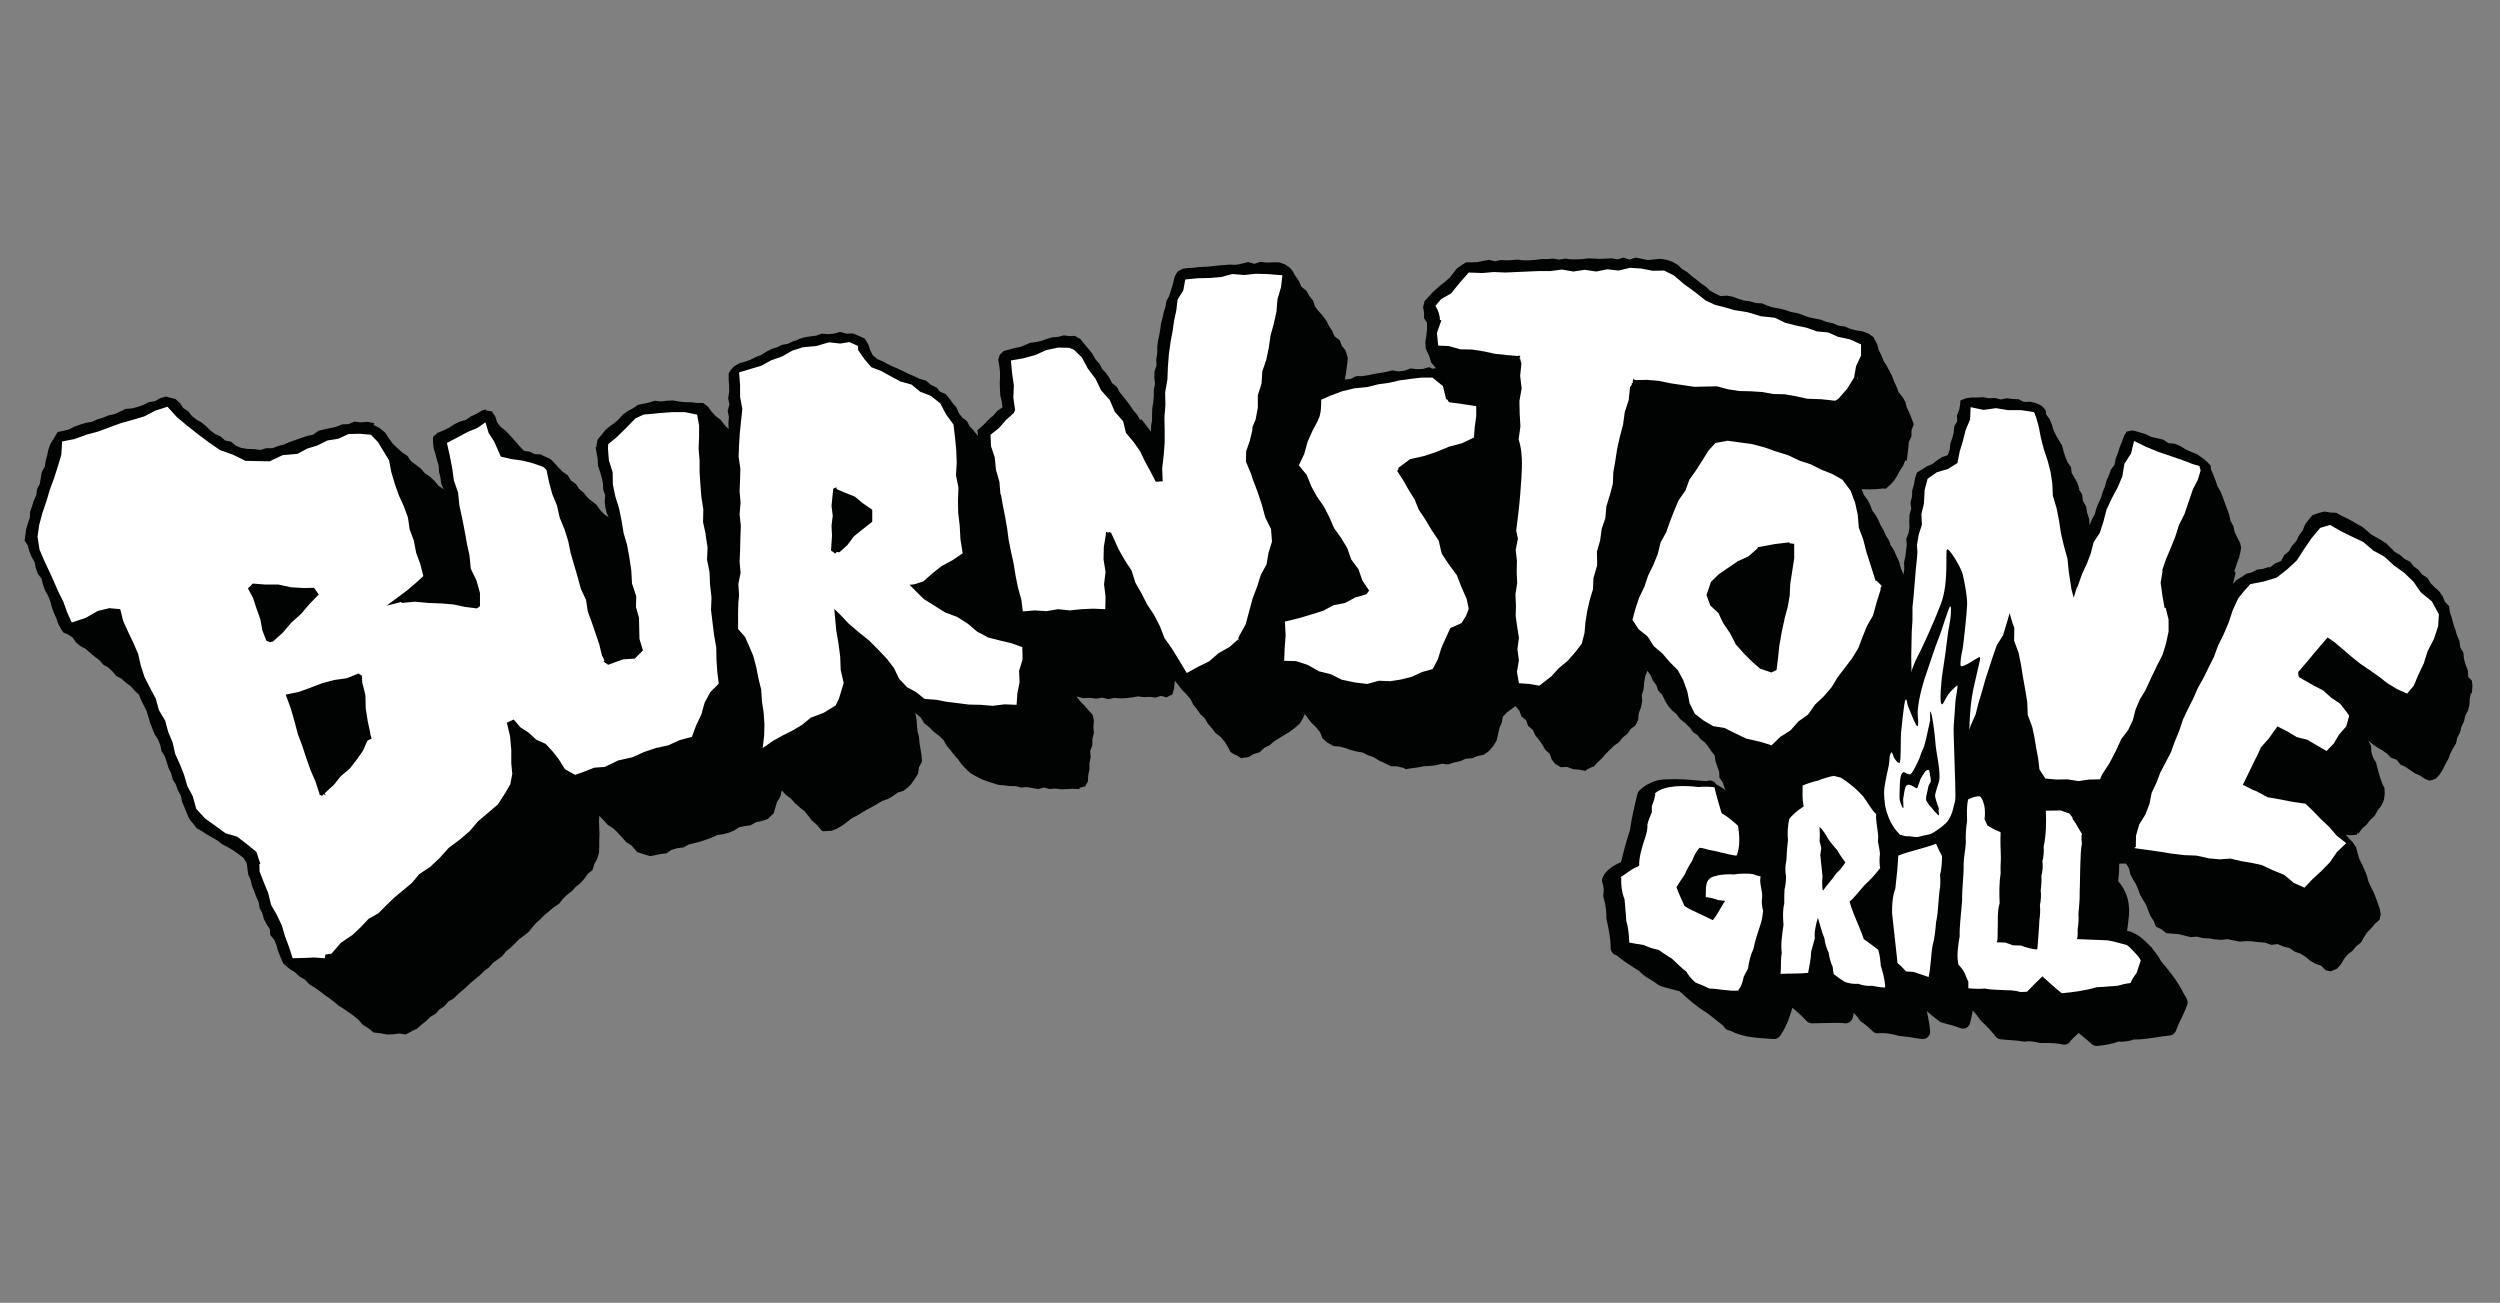
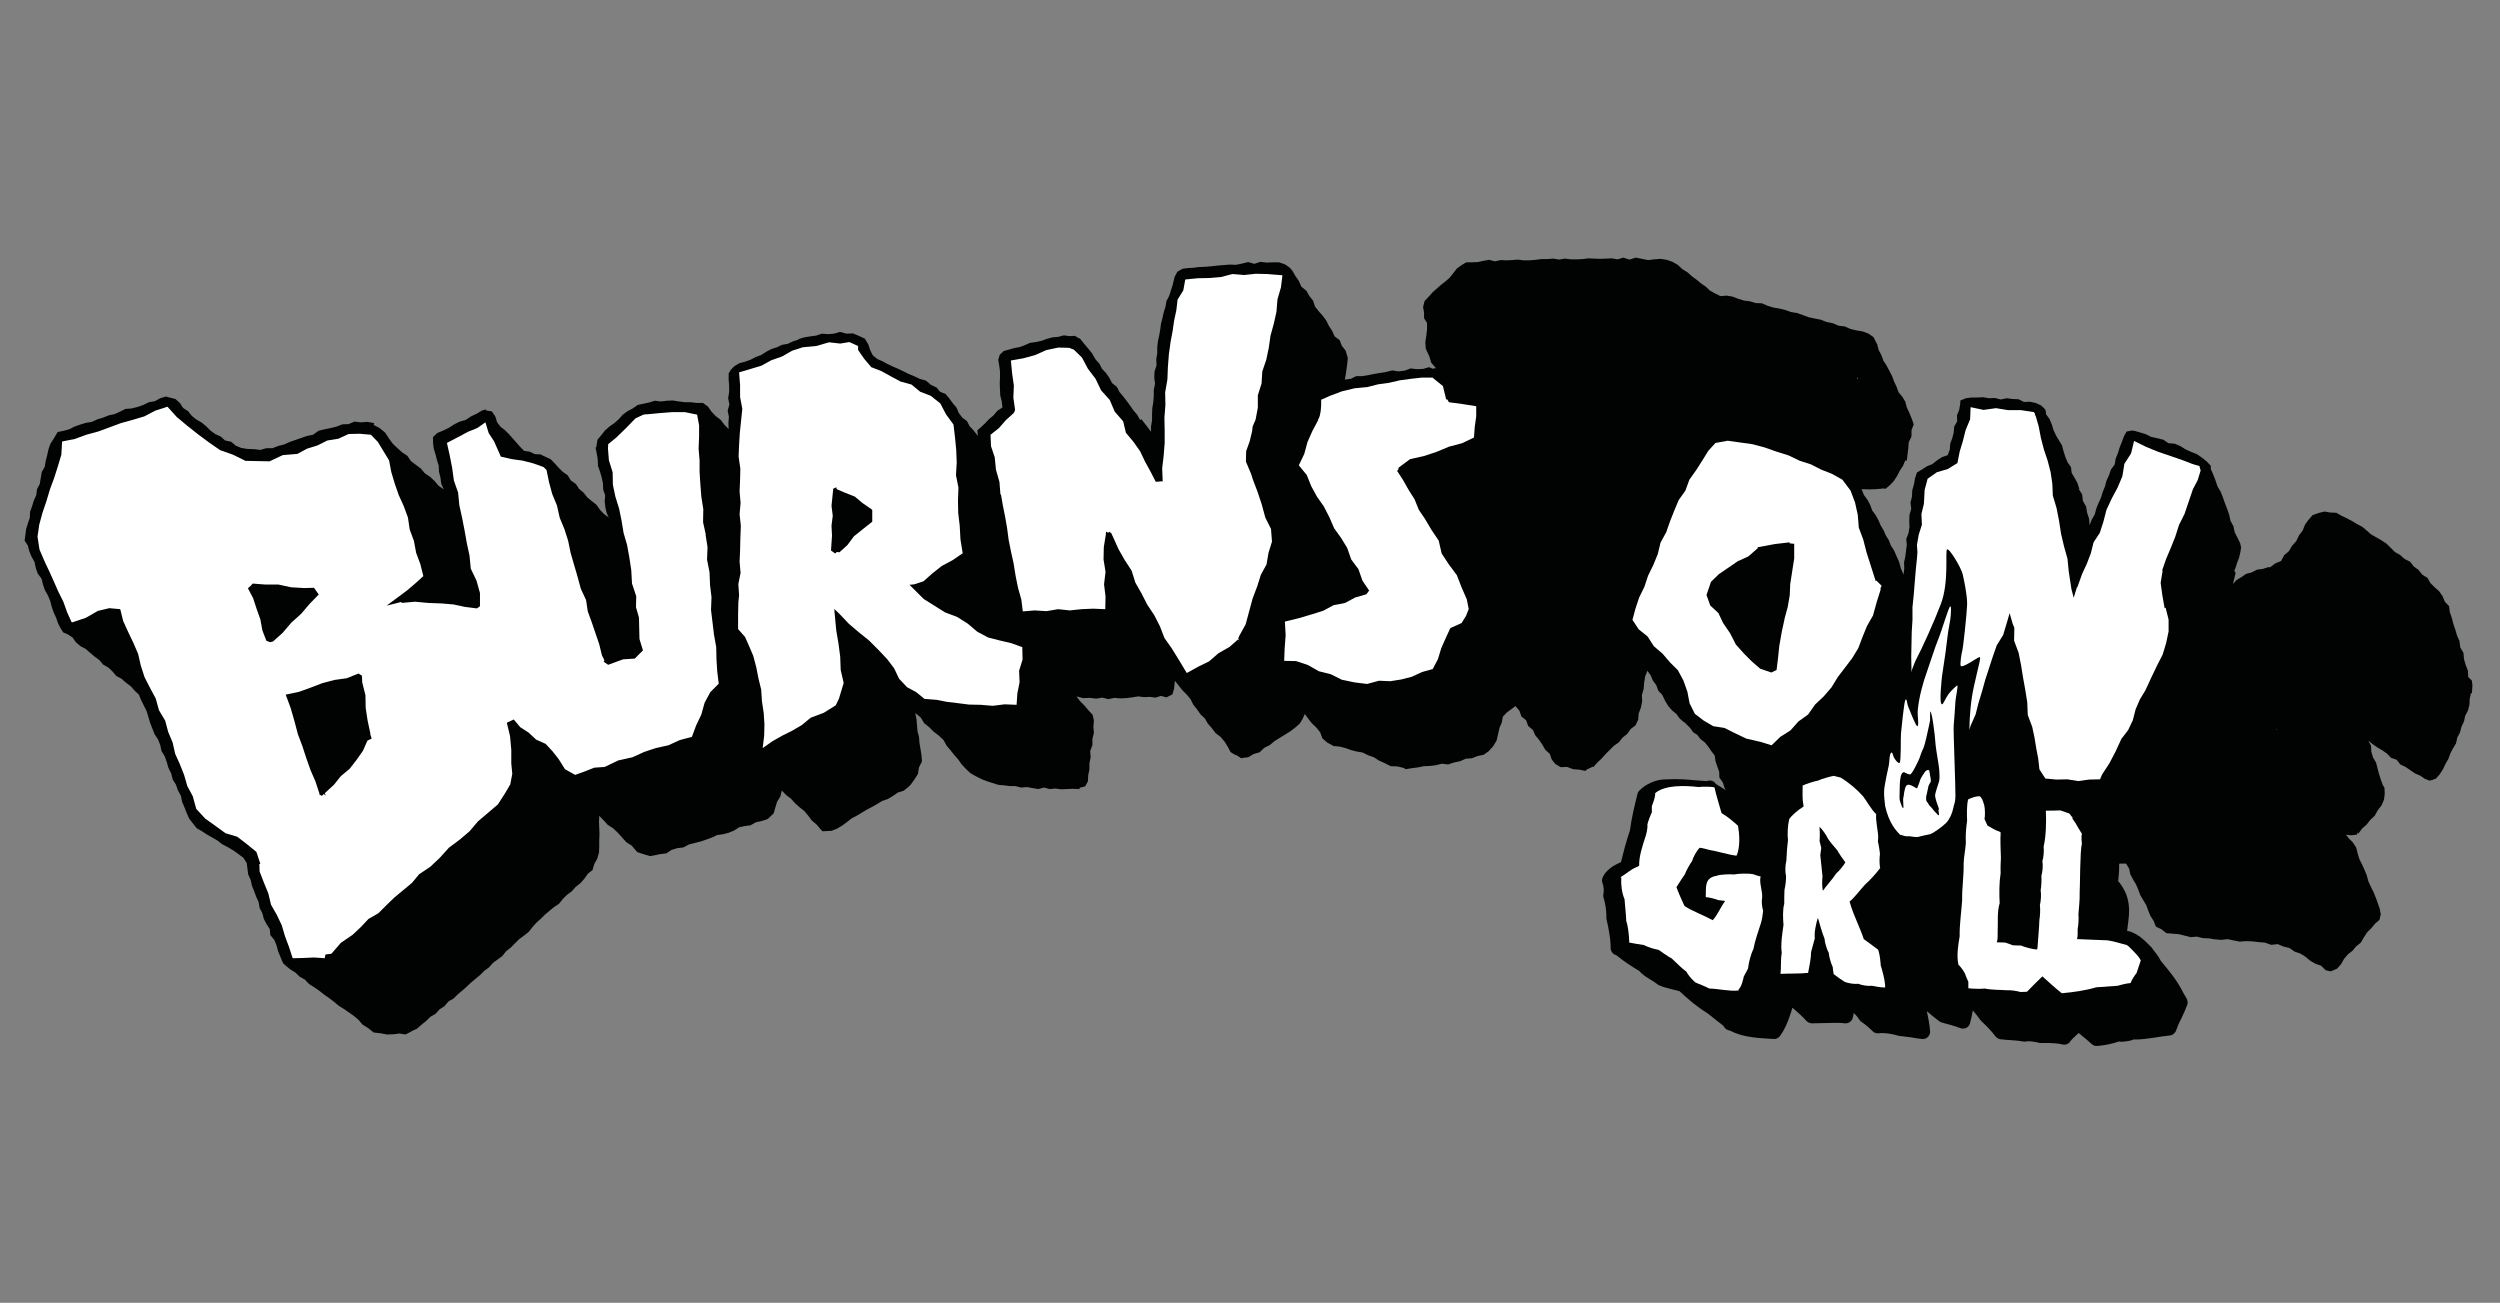
<svg xmlns="http://www.w3.org/2000/svg" version="1.1" x="0px" y="0px" viewBox="0 0 1006.3 524.4" style="enable-background:new 0 0 1006.3 524.4;" xml:space="preserve">
  <rect x="0" y="0" width="1006.3" height="524.4" fill="#808080" stroke="none" />
  <style type="text/css">
	.st0{display:none;}
	.st1{display:inline;fill:#9D9D9C;}
	.st2{fill:#010202;}
	.st3{fill:#FFFFFF;}
</style>
  <g id="Layer_2" class="st0">
    <rect x="237.6" y="-137.8" class="st1" width="536.8" height="753.3" />
  </g>
  <g id="Layer_1">
    <path class="st2" d="M995.2,276l-0.2-2l-1.5-1.5l-0.1-2.5l-0.9-2.3l-0.7-2.4l-0.2-2.5l-1.3-2.2l-0.3-2.5l-1-2.3l-0.7-2.4l-0.8-2.3   l-0.6-2.4l-0.8-2.3l-0.3-2.4l-1.7-1.8l-0.9-2.2l-1.4-2l-1.8-1.6l-1.7-1.7l-1.2-2.1l-2.1-1.3l-1.5-1.9l-1.9-1.4l-1.5-1.9l-2.2-1.1   l-1.8-1.6l-2.1-1.2l-1.7-1.7l-1.7-1.7l-2-1.3l-2.1-1.2l-2.1-1.2l-1.8-1.6l-1.8-1.5l-2.1-1.1l-2-1.2l-2.1-1.1l-2.1-1l-2.1-1.2   l-2.4-0.1l-2.3-0.4l-2.5,0.6l-2.4,0.9l-1.7,2l-1.3,1.8l-0.9,2.3l-1.5,2l-1.1,2.3l-1.7,1.9l-1.3,2.2l-1.9,1.6l-1.2,2.3l-2.4,1   l-2,1.5l-0.8,0l-2.2,0.7l-2.3,0.3l-2.1,1.1l-2.3,0.6l-1.9,1.3l-2,1.2l-1.4,1.6c0.6-2.4,1-4.1,1-4.1c0.1-0.3,0-0.6-0.1-0.8   c-0.1-0.2-0.3-0.3-0.4-0.3l0.5-1.2l0.7-2.2l0.8-2.1l0.5-2.2l0.3-1.8l-0.4-1.8l-1.1-2.2l-1.1-2.2l-0.5-2.4l-1.2-2.2l-0.5-2.4   l-0.8-2.3l-0.9-2.3l-0.8-2.3l-0.9-2.3l-1.3-2.2l-0.8-2.4l-0.9-2.3l-1-2.3l0-1.3l-1.7-1.8l-1.9-1.5l-2-1.4l-2.3-0.9l-2.2-1l-2.1-1.3   l-2.3-1l-2.5-0.2l-2.1-1.4l-2.4-0.6l-2.4-0.5l-2.2-1.1l-2.3-0.7l-2.4-0.7l-0.9-0.1l-2.2,0.4l-1.1,2l-0.8,2.2l-0.9,2.2l-0.7,2.3   l-0.9,2.2l-0.4,2.4l-1.5,2l-0.8,2.3l-1,2.2l-0.6,2.3l-0.9,2.2l-0.7,2.3l-1,2.2l-0.9,2.2l-0.6,2.3l-1.2,2.1l-0.9,2.3l-0.2-2.6   l-0.8-2.4l-0.4-2.5l-1.3-2.3l-0.3-2.6l-1.4-2.2l0.5-0.2l-0.3,0l-0.7-2.2l-1.1-2l-1.2-2l-0.3-2.4l-1.4-2l-0.9-2.2l-0.7-2.2l-0.6-2.3   l-1.2-2l-1.2-2l-1-2.1l-0.7-2.3l-0.9-2.2l-1.4-1.9l-0.2-1.6l0-0.2l-0.3,0l0.2-0.1l-1.7-1.7l-2.2-1l-2.3-0.5l-2.4,0.1l-2.2-1.1   l-2.4-0.1l-2.4-0.3l-2.4,0.5l-2.3-0.6l-2.4,0.1l-2.3-0.4l-2.4,0.1l-2.4,0l-2.2,0.3l-2.2,0.9l-0.1,1.5l-0.4,2.3l-0.9,2.2l0.1,2.4   l-1.2,2.1l-0.2,2.4l-0.6,2.3l-0.8,2.2l-0.2,2.4l-0.8,2.2l-2.3,0.8l-2,1.3l-1.9,1.5l-2.2,0.9l-2,1.3l-2,1.2l-0.8,2.4l-0.4,2.4   l-0.7,2.4l-0.1,2.5l-0.6,2.4l0.3,2.5l-0.7,2.4l-0.1,2.5l0.1,2.5l-0.4,2.4l-0.9,2.3l0.2,2.5l-0.3,2.4l-0.3,2.3l-0.5,2.3l0.1,2.4   l-0.3,2.5l-1.1-2.6l-0.7-2.6l-1.1-2.4l-0.9-2.1l-1.3-2l-0.8-2.1l-1.2-1.9l-0.9-2.1l-1.2-2l-0.9-2.1l-1.1-2l-1.4-1.9l-0.8-2.2   l-1.1-2.1l-1.4-1.9l-1-2.4l3.2,0.1l2.8-0.1l3-0.3l0.6,0.2l1.8-1.5l1.6-1.7l1.3-2l1.1-2.1l1.3-2l0.9-2.2l0.6,0.2l0.3-2.5l0.3-2.5   l0.2-2.5l1.1-2.3l0-2.5l0.9-2.4l-0.9-2.5l-0.9-2.2l-1-2.1l-0.6-2.3l-1.2-2l-1.5-1.8l-0.8-2.2l-1-2.1l-0.8-2.2l-1.1-2.1l-1.1-2.1   l-1.3-2l-0.8-2.2l-1.1-2.1l-0.6-2.3l-1.1-2.1l-0.4-0.8l-2-1.4l-2.4-0.9l-2.5-0.4l-2.4-0.6l-2.3-1l-2.5-0.3l-2.3-1l-2.5-0.5   l-2.3-0.9l-2.5-0.5l-2.4-0.5l-2.4-0.9l-2.3-0.8l-2.4-0.4l-2.3-0.8l-2.4-0.6l-2.4-0.4l-2.3-0.7l-2.3-1l-2.5-0.1l-2.3-0.7l-2.4-0.3   l-2.3-0.7l-2.3-0.9l-2.4-0.4l-2.5,0.2l-2.2-1.1l-2-1.1l-1.7-1.6l-1.9-1.3l-1.8-1.5l-1.9-1.4l-1.8-1.6l-2.1-1.3l-1.8-1.7l-2.1-1.2   l-2.3-0.8l-2.5-0.4l-2.5,0.2l-2.5,0.3l-2.5-0.5l-2.5-0.5l-2.5,0.8l-2.5-0.8l-2.3,0.7l-2.3-0.4l-2.4,0.1l-2.4,0.1l-2.3-0.1l-2.4-0.1   l-2.3,0.3l-2.3,0.1l-2.4,0l-2.4-0.3l-2.3,0.4l-2.4-0.4l-2.4,0.2l-2.4,0l-2.4,0.3l-2.4,0.2l-2.4,0l-2.3-0.3l-2.3,0.2l-2.3,0.1   l-2.3-0.1l-2.3,0.5l-2.3-0.6l-2.3,0.4l-2.3,0.5l-2.3,0.1l-2.3,0l-0.2,0.1l-1.8,1.1l-1.8,1.3l-1.4,1.8l-1.4,1.8l-1.7,1.5l-1.8,1.4   l-1.7,1.5l-1.7,1.5l-1.6,1.8l-1.7,1.8l-0.6,2.4l0.4,2.2l0,2.3l1.2,1.9l0,2.6l-0.3,2.6l-0.4,2.6l0.2,2.6l1.4,3l0.8,2.6l1.9,2.2   l-1.4,0.2l-1.4-0.6l-2.4,0.7l-2.5,0.1l-2.5-0.3l-2.4,0.9l-2.5,0.3l-2.5-0.4l-2.4,0.6l-2.4,0.4l-2.4,0.4l-2.4,0.5l-2.4,0.4l-2.5,0   l-2.2,1.1l-2.4,0.3l0.4-2.2l0.3-2.2l0.3-2.2l0.2-2.1l-0.9-3l-1.5-1.9l-0.9-2.3l-2-1.5l-1-2.2l-1.3-2l-1.1-2.2l-1.4-1.9l-1.6-1.8   l-1.5-1.9l-0.8-2.4l-1.5-1.9l-1.2-2.1l-2-1.6l-1-2.3l-1.4-2l-1.2-2.1l-1-1.2l-2-1.4l-2.4-0.8h-2.5l-2.5,0.1l-2.5-0.3l-2.4,0.8   l-2.5-0.7l-2.5,0.6l-2.4,0.5l-2.5-0.1l-2.5,0.2l-2.5,0.2l-2.5,0.3l-2.5,0.2l-2.5,0.1l-2.2,0.3l-2.2,0.1l-2.2,0.3l-2,1.2l-1.1,2   l-0.8,3.3l-0.7,2.2l-0.7,2.2l-1.1,2.1l-0.4,2.3l-0.7,2.2l-0.5,2.3l-0.6,2.3l-0.3,2.3l-0.4,2.3l-0.5,2.3l-0.3,2.4l0,2.5l-0.4,2.5   l0.1,2.5l-0.8,2.4l-0.1,2.5l0.3,2.5l-0.5,2.4v2.5l-0.2,2.5l-0.4,2.4l-0.1,2.4l0,2.5l-0.4,2.4l0,2.2l-1.2-1.6l-1.4-1.8l-1.4-1.8   l0,0.4l-0.5-0.1l-1.1-2l-1.5-1.7l-1.3-1.9l-1.4-1.9l-1.4-1.8l-1.5-1.8l-1.1-2.1l-1.9-1.5l-1.1-2.1l-1.3-1.9l-1.6-1.7l-1.1-2.1   l-1.6-1.8l-1.3-2.3l-1.6-2l-1.7-2l-1.6-2l0.1,0l-0.1,0l0,0l0-0.2l-0.3,0.2l-1.7-1.1l-2.2,0.1l-2.3-0.3l-2.3,0.6l-2.3,0.2l-2.2,0.6   l-2.2,0.8l-2.3,0.5l-2.3,0.3l-2,0.9l-2.1,0.8l-2.2,0.4l-2.1,0.6l-2.2,0.6l-1.6,1.5l-0.6,2l0.4,2.4l0.3,2.4l0,2.4l-0.1,2.4l0.1,2.4   l0.1,2.4l0.6,2.3l0.3,2.5l-2.1,1.4l-1.5,1.8l-1.8,1.5l-1.6,1.7l-1.7,1.6l-1.4,1.2l0.2,2.3l-1.7-2.2l-1.6-1.7l-1.1-2.1l-1.9-1.4   l-1.4-1.9l-0.9-2.1l-1.5-1.8l-1.4-1.9l-1.5-1.8l-2.2-0.9L377,156l-2.3-1.1l-2-1.7l-2.5-0.7l-2.3-1.1l-2.4-1l-2-1l-2.1-1l-2.1-0.9   l-2.1-1l-2-1.1l-2.1-0.9l-1.8-1.5l-1-2l-0.8-2.4l-1.4-2.3l-2.4-1.1l-2.4-1l-2.6,0.1l-2.6-0.7l-2.4,0.7l-2.4,0.2l-2.5-0.2l-2.3,0.8   l-2.4,0.3l-2.4,0.4l-2.3,0.7l0,0.2l-2.2,0.7l-2.1,1l-2.3,0.4l-2.1,1l-2.2,0.7l-2.1,1.1l-2,1.3l-2.2,0.8l-2.1,1.1l-2.2,0.8l-2.3,0.6   l-2,1.2l-1.3,1.3l-1,1.6l0,2.5l0.2,2.5l0,2.5l-0.4,2.5l0.5,2.5l-0.7,2.5l0.5,2.5l-0.2,2.5l0.1,2.4l-1.7-1.7l-1.5-2l-2-1.5l-1.7-1.8   l-1.4-2l-2-1.5l-2.5,0l-2.4-0.3l-2.4,0l-2.4-0.3l-2.4-0.4l-2.5,0.1l-2.4,0.3l-2.4-0.3l-2.3,0.7l-2.3,0.5l-2.3,0.5l-2,1.4l-2.1,1.1   l-1.9,1.4l-1.6,1.8l-1.8,1.6l-2,1.4l-1.8,1.6l-1.5,1.9l-1.5,1.8l-0.4,2.4l0,0.6l-0.4,0.1l0.5,2.4l0.4,2.5l0.1,2.5l0.8,2.3l0.7,2.4   l0.5,2.4l0.1,2.5l0.8,2.3l-0.2,2.5l0.3,2.5l0.5,2.1l0.8,1.8l-1.9-1.4l-1.6-1.7l-1.4-2l-1.9-1.5l-1.8-1.5l-1.5-1.9l-1.8-1.5l-1.3-2   l-2-1.4l-1.3-2.1l-2-1.4l-1.7-1.7l-1.6-1.8l-1.6-1.6l-2-0.9l-2-1l-2.3-0.1l-2.1-1l-2.2-0.3l0,0l-1.6-1.6l-1.5-1.7l-1.5-1.7   l-1.5-1.7l-1.6-1.6l-1.8-1.4l-1.4-1.8l-0.7-2.3l-1.4-2.1l-2.4-0.4v-0.4l-1.5,0.4l-2.2,1.3l-2.3,1.1l-2.1,1.4l-2.4,0.7l-2.3,1.1   l-2.1,1.4l-2.3,1.1l-2.4,1l-1.7,1.6l0,2.3l0.3,2.4l0.7,2.3l0.6,2.3l0.7,2.3l0.1,2.4l0.6,2.4l0.3,2.4l1,2.3l-2.1-1.5l-1.6-1.9   l-1.8-1.7l-2.1-1.4l-1.6-1.9l-2-1.5l-2-1.5l-1.4-2.1l-2.1-1.4l-1.9-1.7l-1.8-1.7l-1.5-2l-1.7-2.6l-2.2-1.8l-2.5-1.3l0.2-0.1   l0.1-0.6l-2.7-0.5l-2.7,0.2l-2.5-0.3l-2.4,1l-2.5,0.1l-2.3,0.9l-2.4,0.6l-2.5,0.5l-2.4,0.6L126,175l-2.5,0.5l-2.3,0.8l-2.3,0.8   l-2.3,0.8l-2.2,1l-2.4,0.6l-2.3,0.9l-2.5,0l-2.4,0.7l-2.4-0.3l-2.9-0.1l-2.4-0.4l-2.2-0.9l-1.9-1.6l-2.4-0.5l-1.8-1.6l-2.2-1   l-1.9-1.4l-1.7-1.7l-1.8-1.5l-2.1-1.2l-1.9-1.5l-1.5-1.9l-2-1.3l-1.3-2l-1.8-1.6l-2.8-0.7l-1-0.3l-2.3,0.7l-2.2,1.2l-2.4,0.4   l-2.2,1.1l-2.3,0.8l-2.4,0.6l-2.5,0.2l-2.2,1.1l-2.2,1l-2.4,0.5l-2.2,0.9l-2.3,0.7l-2.2,1l-2.4,0.4l-2.3,0.7l-2.3,0.8l-2.1,1.1   l-2.3,0.6l-2.4,0.5l-1.6,2.7l-1.3,2l-0.8,2.3l-0.5,2.3l-0.6,2.3l-0.4,2.4l-1.2,2.1l-0.4,2.4l-0.4,2.4l-1.1,2.1l-0.3,2.4l-1,2.2   l-0.7,2.3l-0.8,2.2l-0.1,2.4l-0.8,2.3l-0.7,2.3l-0.3,2.4l-0.3,2.2l1.3,2l0.6,2.3l0.9,2.2l1.2,2.1l0.5,2.4l0.8,2.3l1.5,2l0.6,2.4   l0.8,2.3l1.2,2.1l0.9,2.2l0.6,2.3l0.8,2.3l1,2.2l0.8,2.3l1.1,2.1l1,1.5l1.7,0.7l2,1.3l1.4,2l1.8,1.5l2.1,1.1l1.8,1.6l1.8,1.5   l1.9,1.4l1.5,1.8l2.1,1.2l1.7,1.6l1.5,1.8l2.1,1.1l1.8,1.6l1.9,1.4l1.6,1.8l1.7,1.6l0.9,2.2l1.1,2.2l1.1,2.2l0.7,2.3l0.7,2.4   l0.9,2.3l0.9,2.3l1.4,2.1l0.9,2.3l0.5,2.4l1.3,2.1l0.8,2.3l0.7,2.4l1.1,2.2l0.6,2.4l1.3,2.1l0.8,2.3l1.2,2.2l0.5,2.5l1,2.3l0.9,2.3   l1,2.2l1.5,1.9l1.5,1.9l2.1,1.2l2,1.3l2.1,1.2l2.1,1.2l1.9,1.5l2.3,1.2l2.2,1.3l2.1,1.5l2,1.5l1.3,2.1l0.3,2.3l0.3,2.3l1,2.2   l0.5,2.3l0.9,2.2l0.8,2.2l1,2.2l0.4,2.4l1.1,2.1l0.6,2.3l1.1,2.1l1.3,2l0.2,2.4l1.6,1.9l0.9,2.2l0.6,2.3l0.9,2.2l0.9,2.2l0.5,0.8   l2.5,2.1l2.1,1.3l1.8,1.7l2.1,1.2l1.7,1.8l2.1,1.3l2,1.4l1.9,1.5l2,1.4l2,1.5l1.9,1.6l2.1,1.3l2,1.4l2,1.4l1.9,1.6l1.6,1.9l2.1,1.3   l2.4,1.9l2.7,0.3l2.7,0.5l2.7-0.1l2.3-0.3l2.4,0.4l2.2-1.1l0.2-0.2l2.2-1l1.8-1.6l1.9-1.5l1.7-1.7l2.1-1.2l1.6-1.8l2-1.3l1.6-1.9   l2.1-1.2l1.7-1.7l1.8-1.5l1.8-1.6l1.7-1.6l1.8-1.5l1.8-1.5l1.7-1.7l1.9-1.4l1.6-1.8l1.9-1.4l1.9-1.4l1.5-1.9l1.9-1.5l1.7-1.7   l1.7-1.7l1.9-1.4l1.9-1.5l1.5-1.9l1.6-1.8l1.8-1.6l1.7-1.7l1.8-1.5l1.8-1.5l2-1.3l1.5-1.9l1.7-1.7l1.9-1.4l1.6-1.8l1.9-1.5l1.6-1.8   l1.4-2l1.9-1.5l0.7-2.4l1.2-2.2l0.7-2.4l0.1-2.5l0-2.5l0.1-2.5l-0.1-2.4l-0.1-2.5l0.1-2.4l1.7,1.7l1.7,1.9l2.2,1.4l1.9,1.8l1.7,1.9   l1.7,1.9l2.2,1.4l2.3,2.7l0.5-0.2l-0.3,0.2l2.5,0.8l2.4,0.7l1.6-0.3l2.4-0.5l2.5-0.3l2.1-1.4l2.3-0.7l2.5-0.3l2.2-1.2l2.4-0.6   l2.4-0.6l2.3-0.8l2.2-0.8l2.1-1l2.3-0.3l2.3-0.6l2.2-0.9l2-1.3l2.3-0.5l2.3-0.3l2.1-1.2l2.3-0.5l2.2-0.7l0.5-0.3l2.2-2.1l0.7-2.4   l0.7-2.3l1.3-2.1l0.6-2.4l1.7,1.8l2,1.5l1.6,1.8l1.8,1.6l1.9,1.5l1.6,1.9l1.5,2l1.9,1.6l1.6,1.9l0.8,0.8l2-0.1l1.7-0.1l2.2-0.9   l2-1.2l1.9-1.4l1.9-1.5l2.1-1.1l2-1.2l2-1.2l2.1-1.1l2.1-1.2l2-1.2l2.3-0.8l2-1.2l2-1.4l2.3-0.7l1.9-1.5l1-1l1.5-2.1l1.4-2.2   l0.4-2.6l1.2-2.4l-0.2-2.7l-0.4-2.4l-0.4-2.4l-0.2-2.4l-0.6-2.3l-0.2-2.4l-0.2-2.4l-0.5-2.5l2.2,1.8l1.4,2.3l2,1.6l1.8,1.8l2.1,1.6   l1.9,1.8l1.2,2.2l1.6,1.9l1.5,1.9l1.6,1.8l1.4,2l1.7,1.8l1.8,1.7l2.1,1.2l2.6,1.3l2.1,0.8l2.2,0.7l2.2,0.7l2.3,0.2l2.3,0.3l2.3,0   l2.3,0.6l2.3-0.2l2.3,0.4l2.3,0.4l2.3-0.6l2.3,0.6l2.3-0.2l2.3,0.3l2.3-0.1l2.3-0.1l2.5,0.1l0.2,0.1l0.2-0.6l2.2-0.6l1.1-2l0.1-2.4   l0.5-2.4l0-2.5l0.5-2.4l-0.2-2.5l0.9-2.4l0-2.5l0.6-2.4l-0.2-2.5l0.2-2.5l-0.5-2.2l0-0.1l-1.7-1.8l-1.6-1.9l-1.8-1.8l-1.4-1.9   l2.6,0.7l2.7-0.1l2.7,0.3l2.4-0.4l2.4,0.6l2.4-0.5l2.4,0.2l2.4-0.1l2.4-0.3l2.4-0.4l2.4,0.3l2.4-0.1l2.2,0.3l2.2-0.7l2.2,0.6   l2.4-1.2l0.7-2.4l0.3-3.1l1.5,1.9l1.5,1.9l1.7,1.7l1.6,1.9l1.1,2.2l1.5,1.9l1.4,2l1.8,1.7l1.2,2.1l1.6,1.8l1.5,2l2,1.5l1.6,1.9   l1.3,2.1l1.1,2.1l2.1,1.3l0,0.3l0-0.5l2.4,1.5l0.1-0.3l0,0.1l2.5-0.3l2.2-1.3l2.4-0.7l1.9-1.8l2.2-1.1l1.9-1.6l2.1-1.3l2.1-1.3   l2.1-1.3l2-1.5l1.9-1.7l1.1-1.8l0.9-2l1.4,1.9l1.5,1.9l1.8,1.7l1.5,1.9l0.9,2.4l1.8,1.6l2.7,1.5l2.4,0.2l2.3,0.6l2.3,0.8l2.3,0.6   l2.4,0.4l2.2,1.1l2.3,0.8l2,1.3l2.4,1.1l2.4,1.2l2.7,0.1l2.5,0.6l0.8,0.5l2.5-0.4l2.4-0.3l2.4-0.5l2.5-0.1l2.4-0.3l2.4-0.6l2.5,0.3   l2.4-0.8l2.4-0.5l2.3-1l2.5-0.2l2.3-0.9l2.4-0.5l2-1.4l1.8-2l1.4-2.3l0.6-2.6l0.6-2.6l0.9-2.1l0.4-2.3l1.6-1.7l2.3-1.7l1.2-0.9   l1.6,1.9l0.8,2.3l1.9,1.5l0.8,2.3l1.9,1.6l1,2.2l1.5,1.8l1.3,1.9l1.2,2.1l1.8,1.6l0.8,2.3l1.5,1.9l0.1,0l2,1.2l2.6-0.1l2.4,0.9   l2.5,0.2l2.5,0.5l0.4-0.5l2.5-1.2l0.2,0.2l1.6-1.8l1.7-1.6l1.6-1.8l1.7-1.7l1.7-1.7l2-1.4l1.5-1.9l1.9-1.5l1.4-2l1.9-1.4l1.1-2.3   l0.2-2.5l0.9-2.4l0.5-2.5l-0.1-2.6l0.7-2.4l0.2-2.5l0.4-2.5l0.9-2.3l1.3,1.8l0.9,2.1l1.4,1.9l0.8,2.2l1.6,1.7l1,2.1l0.3,0.6   l1.2,1.9l1.5,1.7l1.7,1.4l1.3,1.8l1.7,1.5l0.2,0l2.3,2.3l1.2,1.7l1.7,1.1l1.3,1.7l1.7,1.3l1.4,1.7l1.2,1.8l1.4,1.8l0.3,2.2l0.7,2.1   l0.8,2.2l0.1,2.4l1.4,2l0.7,2.3l0.5,0.8c-1.3-0.9-2.6-1.7-4-2.5c-0.4-0.7-1.1-1.3-2-1.4c-0.6-0.1-1.2,0-1.8,0.2   c-3.9-0.2-8.2-0.8-12.7-0.8c-1.1,0-2.1,0.1-3.2,0.1c-0.2,0-0.3,0-0.5,0c-2.1,0-4.1,0.5-5.9,1.3c-1.8,0.8-3.5,1.9-4.8,3.3   c-0.4,0.4-0.6,0.8-0.7,1.3c-1.1,4.5-2.4,9.7-3,14.6c-1.4,4.1-2.6,8.6-3.6,12.8c-1.1,0.5-2.2,1-3.3,1.7c-1.6,1.1-3.2,2.4-4.1,4.5   c-0.3,0.8-0.4,1.6,0,2.4c0.1,0.2,0.2,0.7,0.3,1.3c0.1,0.6,0.2,1.3,0.1,1.8c0,0.5,0,0.9-0.1,1.1c-0.1,0.5-0.1,1.1,0.1,1.6   c0.6,1.9,1.1,4.9,1.1,7.2c0,0.3,0,0.5,0,0.8c0,0.3,0,0.5,0.1,0.8c0.8,3.5,1.6,7.6,1.6,10.8l0,0.5c0,1,0.5,2,1.4,2.6   c0.3,0.2,0.5,0.3,0.8,0.3c2.9,2.4,6.3,4.6,9.3,6.4c1.2,1.4,2.6,2.3,3.9,3.1c1.5,0.9,2.8,1.7,3.5,2.3c0.3,0.2,0.5,0.4,0.9,0.5   c1.4,0.6,3,1,4.5,1.4c1.2,0.3,2.5,0.6,3.5,0.9c3.2,3,7,6.3,11,8.7c1.1,0.8,2.4,1.9,3.8,3c1,0.8,2,1.5,2.9,2.3   c0.3,0.7,0.9,1.3,1.7,1.6c0.3,0.1,0.5,0.2,0.8,0.2c2.7,1.4,5.6,2.2,8.4,2.6c3.2,0.5,6.4,0.6,9.2,0.8c1,0.1,2-0.4,2.6-1.2   c1.8-2.5,3-5.3,3.9-8c0.4-1.2,0.8-2.3,1.1-3.4c2.1,1.8,4.1,3.6,5.6,5.3c0.6,0.6,1.4,1,2.3,1c2.9,0,6-0.2,8.9-0.2c1.5,0,3,0,4.3,0.2   c1.5,0.1,2.8-0.8,3.2-2.3c0.1-0.6,0.3-1.2,0.4-1.9c1,1,1.8,2,2.2,2.7c0.2,0.4,0.6,0.8,1,1c1,0.6,3.5,2.7,4.3,3.6   c0.6,0.7,1.6,1,2.5,0.9c0.4,0,0.8-0.1,1.2-0.1c2.1,0,4.9,0.5,6.8,1.1c0.2,0.1,0.5,0.1,0.7,0.1c1.1,0.1,2.6,0.3,4.1,0.5   c1.5,0.3,3.1,0.5,4.6,0.7c0.9,0.1,1.8-0.2,2.4-0.8c0.6-0.6,1-1.5,0.9-2.4c-0.2-2.8-0.8-5.4-1.3-8c1.6,1.4,3.2,2.7,4.9,4   c0.3,0.2,0.6,0.4,0.9,0.5c1.2,0.4,2.6,0.7,4,1.1c1.3,0.4,2.7,0.8,3.6,1.2c0.8,0.3,1.7,0.3,2.5-0.1c0.8-0.4,1.3-1.1,1.5-1.9   c0.4-1.6,0.8-3.4,1.1-5.1c1.1,1.3,2.2,2.6,3,3.8l0.4,0.5c1.8,1.6,4.3,4.2,5.6,6c0.5,0.7,1.3,1.2,2.1,1.3c1.5,0.2,3.2,0.3,4.8,0.4   c1.6,0.1,3.2,0.3,4.4,0.5c0.3,0.1,0.7,0.1,1,0c0.2,0,0.6-0.1,1-0.1c0.7,0,1.4,0.1,2.2,0.2c0.7,0.1,1.4,0.2,1.6,0.3   c0.3,0.1,0.7,0.2,1.1,0.2c0.6,0,1.2,0,1.8,0c2.4,0,5.3,0.1,7.1,0.6c1.2,0.3,2.5-0.2,3.1-1.2c0.4-0.6,1.3-1.5,2.3-2.4   c0.4-0.3,0.7-0.7,1.1-1c0.6,0.5,1.1,0.9,1.7,1.4c1.3,1.1,2.6,2.1,3.5,3c0.6,0.6,1.5,0.9,2.3,0.8c2.6-0.2,5.9-0.8,8.7-1.8   c0.3,0,0.5,0.1,0.8,0.1c1,0,2-0.1,3-0.3c0.7-0.1,1.4-0.3,2.1-0.6c0.3,0,0.6,0,0.9,0c2.5,0,4.9-0.4,7.2-0.7c2.3-0.4,4.4-0.7,6.4-0.9   c1.2-0.1,2.2-0.9,2.6-2c0.5-1.4,1.2-3.1,2.1-4.8c0.8-1.7,1.7-3.6,2.4-5.5c0.3-0.8,0.2-1.7-0.2-2.5c-0.5-0.9-1-1.8-1.5-2.6l0,0   c-2.3-4.7-5.8-8.9-8.9-12.6c-0.4-0.8-1-1.7-1.6-2.6c-0.5-0.7-1-1.3-1.5-1.9c-0.2-0.3-0.4-0.7-0.6-0.9c-1.5-1.5-3-3.1-4.9-4.5   c-1-0.7-2.1-1.3-3.3-1.8c-0.5-0.2-1.1-0.3-1.7-0.4c0.3-2.7,0.8-5.4,0.8-8.2c0-2-0.3-4.2-1.1-6.4c-0.7-1.8-1.8-3.7-3.3-5.5   c0.2-1.7,0.4-3.6,0.4-5.6c0-0.4,0-0.9,0-1.3l0.5-0.1l2.3,0l1.2,2l0.5,2.3l1.1,2.1l1.2,2l0.9,2.1l0.8,2.2l1.2,2l1.2,2l0.8,2.2   l0.9,2.2l1.3,2l0.9,2.3l2.2,1l2,1.6l2.5,0.2l2.5,0.2l2.4,0.6l2.4,0.6l2.5-0.2l2.4,0.6l2.5,0.1l2.4,0.4l2.5,0.2l2.5-0.3l2.4,0.5   l2.5,0.5l2.6-0.2l2.5,0.1l2.5,0.3l2.6,0.2l2.5,0.9l2.6-0.3l2.4,1l2.4,0.6l2,1.4l2.3,0.8l2.1,1.3l1.9,1.6l2.1,1.2l2.3,0.8l1.8,1.8   l2,0.5l2.6-1.1l1.6-1.8l1.2-2.1l1.5-1.8l1.9-1.5l1.5-1.8l1.9-1.5l1.2-2.1l1.3-2l1.7-1.7l1.5-1.8l1.8-1.6l0.5-2.2l-0.4-2.2l-0.8-2.3   l-0.8-2.2l-0.9-2.2l-1.1-2.2l-1-2.2l-0.6-2.3l-0.9-2.2l-1-2.2l-1.1-2.2l-0.7-2.3l-0.6-2.4l-1.4-2.1l-1.4-1.4l-1.3-1.6l0.9,0.1   l1.4,0.1l2.2-0.3l0.1-0.8l0.4,0.4l1.5-2l1.8-1.6l1.5-1.9l1.8-1.7l1.2-2.2l1.5-1.9l1-2.3l0.3-2.4l-0.1-2.4l-0.7-1.2l-0.8-2.2   l-0.7-2.2l-0.6-2.3l-0.6-2.3l-1.2-2l-0.7-2.3l-0.1-2.4l-1.1-2.1l1.7,1.4l1.9,1.3l2,1.2l1.9,1.3l1.6,1.7l2.3,0.8l1.5,1.9l2.1,1   l1.9,1.3l1.9,1.3l2.1,0.9l1.9,1.3l2.1,0.8l0.2-0.5l0.3,0.3l1.9-0.8l1.4-1.6l1.3-2l1-2.1l1.2-2.1l0.8-2.2l1.1-2.1l1.2-2l0.5-2.3   l1.1-2.1l0.6-2.3l1-2.1l0.5-2.3l1.1-2.1l0.6-2.3l0.1-2.4l0.5-2.3l0.3,0.1l0.1-0.2L995.2,276z" />
    <path class="st3" d="M583.2,161.9l-0.6-1.1l-0.3,0l-0.2-0.1l-1.3-5.3l-4.2-3.4l-4.4,0l-4.4,0.5l-4.4,0.6l-4.3,1l-4.4,0.6l-4.3,1.1   l-5.2,0.5l-5,1.2l-4.8,1.8l-3.6,1.6c0,0.7,0,1.4,0,2.1c-0.1,1.7-0.2,3.8-1,5.5l0,0l0,0l-0.3,0.5l0.1,0.1l-2.3,4.3l-2,4.5l-1.3,4.8   l-2.2,4.6l3.2,3.9l1.8,4.5l2.3,4.2l2.8,4l2.2,4.3l1.9,4.4l2.8,3.9l2.5,4.1l1.6,4.6l2.9,3.9l1.6,4.6l2.7,4l-1.1,1.5l-4.5,1.3   l-4.1,2.2l-4.6,0.9l-4.1,2.2l-4.4,1.4l-5.4,1.6l-5.7,1.4l0.3,5.5l-0.4,5.3l-0.2,5l4.8,0.1l4.8,1.6l4.4,2.5l4.8,1.2l4.4,2.2l5.3,1.1   l4.9,0.6l4.8-1.3l4.5,0.2l4.4-0.7l4.3-1.1l4.1-1.9l4.3-1.2l2.1-4l1.3-4.3l1.8-4.1l1.9-4.1l4.5-2l1.8-2.9l1.1-2.8l0,0.1l-0.8-4   l-2.1-4.8l-1.9-4.9l-3.2-4.3l-2.9-4.4l-1.2-5.2l-2.9-4.3l-2.6-4.4l-2.5-3.7l-1.7-4.2l-2.4-3.8l-2.2-3.9l-2.4-3.7l0,0l-0.3,0.3   l0.7-0.9l0.2-0.8l4.6-3.4l5.4-1.2l5.2-1.7l5-2.1l5.3-1.4l4.8-2.3l0.3-4.2l0.6-4.3l0-4.1l-5.8-0.9L583.2,161.9z" />
-     <path class="st3" d="M657.1,153.2l0.2,0.3l0-0.5l0.3-0.6l0.4,0.6l4.9-0.1l4.8,0.4l4.8,1l4.8,0.7l4.6,0.7l4.6-0.1l4.6-0.1l4.5,1.2   l4.5,0.7l4.6,0.1l4.6,0.3l4.5,0.8l4.6,0.1l4.5,0.8l4.5,1l5.7,0.2l5.6,0.6l1.3-0.8l3.5-4l2.8-4.5l0.8-4.6l2-4.3l0-4.7l-0.1,0.2   l-4.4-2l-4.7-1l-4.1-1.8l-4.5-0.4l-4.2-1.5l-4.3-0.9l-4.3-1.1l-4.1-2l-5.6-0.6l-5.3-1.6l-5.5-0.9l-3.8-1.1l-3.9-1l-3.7-1.7   l-4.3-3.4l-4.4-3.2l-4.1-3.5l-4-2l-4.6,0.1l-4.5-0.9l-4.6-0.3l-4.5,1.1l-4.6-0.5l-4.5,0.9l-4.6-0.7l-4.6,0.7l-4.6-0.8l-4.5,0.6   l-4.6,0l-4.6,0.2l-4.5,0.2l-4.6,0.2l-4.6-0.2l-4.6,0.4l-5.5-0.2l-3.6,4.1l-3.5,4.3l-4,2.3l-2.3,2.7c1.1,1.8,1.8,3.7,1.8,5.7   l0.6,0.1l-1.8,5.1l0.5,5.1l4.3,0.2l4.6,1.3l4.7,0.1l4.6,0.7l4.6,1l4.6,0.5l4.7,0.4l0.1-0.2l0.9,0.2l-0.4,1l0.7,0.2l-0.6,0.2l0.1,0   l0.2,0.2l0.4,1.4l-0.5,5l0.6,5l-0.9,5.1l0.1,5.1l0.3,5.1l-0.7,5.1l0,0.2c1.6,5,1.4,10.3,1.1,15.5c-0.3,4.9-0.7,9.8-1.3,14.7   c0,0.2-0.1,0.4-0.1,0.6l0,0.3l0,0c-0.2,1.9-0.5,3.7-0.7,5.6l0.7,3.2l-0.9,4.5l0.5,4.5l-0.1,4.5l0.2,4.5l-0.7,4.4l0.2,4.4l-0.1,4.4   l0.6,4.3l0.7,4.4l-0.6,4.6l0.6,4.5l-0.8,4.6l0.8,4.6l4.2,0.3l4,0.7l4.9-3.8l3-3.3l3.5-2.9l3-3.4l2.7-3.5l1.1-4.3l0.4-4.5l0.7-4.4   l1-4.4l1.3-4.3l0.2-4.5l1.5-5.2l-0.1-5.5l1.3-4.5l0.6-4.6l1.5-4.4l0.4-4.7l1.4-4.5l1.2-4.5l0.2-4.7l0.8-4.6l0.7-4.6l1.1-5l1.3-4.9   l0.7-5.1l1.6-4.9l0.5-5.1l0.8-1.2l-0.1-0.2l0-0.2l-0.1,0l0.6-0.2L657.1,153.2z" />
    <polygon class="st3" points="747.8,151.9 747.5,152.2 747.5,152.7  " />
    <path class="st3" d="M716.6,296.6l4.1-2.6l3.2-3.6l3.9-2.8l2.8-4l3.5-3.3l3.1-3.6l2.5-4.1l2.9-3.8l2.9-3.8l2.5-4.1l1.7-4.5l1.8-4.4   l1.3-2.3l1.1-1.9l1.5-5.4l1.6-5.1l-0.1-0.4l0.5-1.1l-2.1-2.1l-0.3,0.2l-2.1-6.6l-1.6-5l-1.3-5.1l-1.8-4.8l-0.4-5.1l-1.1-5l-1.8-4.8   l-3.3-4.4l-4.1-2.3L733,189l-4.1-2.1l-4.4-1.4l-4.6-2.2l-4.8-1.5l-4.8-1.7l-4.9-1.3l-5-0.7l-5-0.7l-4.9,0.9l-2.9,3.2l-2.4,3.9   l-2.5,3.9l-2.7,3.8l-1.6,4.4l-2.7,3.8l-1.8,4.3l-1.7,4.3l-1.5,4.3l-2.3,4.2l-1.1,4.6l-1.8,4.4l-2.1,4.3l-1.5,4.5l-2.1,4.3l-1.5,4.5   l-1.2,4.5l2.5,3.8l3.6,2.9l2.5,3.9l3.5,3l3,3.5l3.2,3.2l2.2,4.1l1.6,4.5l0.9,4.7l2.1,4.2l3.5,2.7l3.9,2.3l4.5,0.7l4,2l4.8,2.3   l5.2,1.2l0.2,0l4.8,1.5L716.6,296.6z M708.6,269.2l-0.4-0.3l-3-2.6l-3.2-3.2l-3.3-3.7l-2.3-4.5l-2.8-4.1l-1.9-4l-3.3-3.1l-1.5-4.2   l1.8-5.3l3.2-3.1l3.8-2.6l3.8-2.6l4.2-1.9l3.9-3.4l-0.2-0.3l7-1.3l6-0.7l-0.1,0.3l0.1,0.1l1.8,0.2v5.9l-1.6,10.3l-0.2,4.6l-0.8,4.6   l-1.2,4.4l-0.2,1l-1,4.6l-1,5.7l-0.5,4.8l-0.6,4.9l-2.1,1L708.6,269.2z" />
    <polygon class="st3" points="819.1,166.8 818.7,166.9 818.8,166.9  " />
    <path class="st3" d="M863.6,277.8l2.3-5l2.4-5l2.2-4.3l1.4-4.6l1-4.7l0-4.8l-1.2-4.8l-0.4,0.2l-0.9-5.1l-0.7-5.1l0.8-4.9l-0.2-0.1   l0,0l1.6-4.6l1.9-4.5l1.8-4.5l1.5-4.7l2.2-4.4l1.7-5l1.7-5l1.9-3.6l1.2-3.9l-0.5-1.8l-2.7-0.8l-3.9-1.5l-4.9-1.7l-5-1.7l-4.9-2   l-4.9-2.4l-1.2,5l-2.7,4.2l-0.8,5l-1.9,4.5l-2.3,4.3l-2.2,4.7l-1.3,5l-1.4,4.3l-2.5,3.8l-1.1,4.4l-1.6,4.2l-1.9,4.1l-1.5,4.2   l-0.4,1.1l-0.2,0.1l-1.3,4.2l-0.9-3.4l-1.1-7.2l-0.5-5.1l-1.4-5l-1.2-5.1l-0.8-5.2l-1-5.1l-1.5-5l-0.2-4.8l-0.7-4.7l-1.2-4.6   l-1.5-4.5l-1.2-4.6l-0.9-4.7l-1.3-4.5l-0.2,0.2l0-0.6l0.1,0l-0.5-0.8l-5.2-0.8l-5.2,0l-4.9-0.8l-5,0.7l-5.2-1.1l-0.2,4.9l-1.8,4.3   l-1.1,4.4l-1.3,4.3l-0.9,4.6l-3.9,2.4l-4.4,1.3l-3.7,2.6l-1.2,4.5l-0.3,5.6l-1,4.1l0.2,4.3l-1.3,4.1l-0.7,4.1l0.2,2.9l-0.2,2.5   l-0.5,4.9l-0.4,4.9l-0.4,4.9l-0.5,4.9l0,5l0,0.2l-0.3,4.8l-0.1,5l-0.1,5l0.1,5l-0.2,1.2c0.7-1.6,1.4-3.9,2.1-5.2   c2.4-4.5,7.2-15.1,9.9-22.2c3.4-8.9,1.7-21,2.5-22c0.7-1,5.7,7.3,6.3,9.9c0.5,2.2,1.9,8.6,1.8,12.3c-0.1,3.2-1.6,17.7-2,18.7   c-0.3,1-0.9,5.2-0.6,5.9c0.6,1.2,6.9-3.5,7.6-3.5c0.7,0-0.3,2.9-2.2,11.5c-1.4,6.2-1.8,12.3-1.9,17.8l0.5-1.7l2-4.5l1.2-4.7   l1.4-4.6l1.3-4.7l1.5-4.6l1.5-4.6l1.6-4.6l2.6-4.2l1.8-6l0.8-2.8l0.8,2.8l0.4,1.4l0.7,1.7l-0.1,5.2l1.8,4.8l1,5l0.8,5l0.9,5l0.8,5   l0.2,5.1l1.8,4.8l0.9,4.2l0.7,4.3l0.8,4.2l0.5,4.4l2.4,3.7l1.3,0.1l3.1,0.3l4.4-0.1l4.4,0.7l4.4-0.6l4.4-0.1l0.8-1.9l3-4.6l2.5-4.8   l2.3-5l2.7-3.5l1.9-4l1.1-4.3l1.7-4L863.6,277.8z" />
    <path class="st3" d="M505.4,110.2l-4.6,0.5l-4.7-0.4l-4.6,1.2l-4.7,0.4l-4.7,0.1l-5,0.5l-0.8,4.4l-2.3,3.7l-0.5,4.3l-0.9,4.2   l-0.6,4.2l-0.8,4.2l-0.7,5.1l-0.4,5.1l-0.2,5.1l-0.9,5.1l0.1,5.1l-0.4,5.1l0.1,5.1l0,5.1l-0.4,5.1l-0.6,5.1l0.2,5.1l-0.2,0l0.4,0.1   l-0.3,0.2l0.1-0.2l-2.3,0.2l-0.5,0l-2.1-4.1l-2.2-4l-2-4.2l-2.7-3.8l-3-3.6l-1.1-4.6l-3.4-3.9l-2-4.7l-3.5-3.9l-2.2-4.6l-3.1-4.1   l-2.4-4.5l-3.3-3.2c-0.6-0.2-1.2-0.4-1.8-0.7l-4.4-0.1l-4.8,1l-4.5,2l-4.7,1.3l-5.1,0.9l0.5,5.2l0.7,4.9l-0.2,4.9l0.7,4.9l-0.5,1.2   l-3.2,2.9l-2.9,3.3l-3.3,2.6l0.2,4.6l1.5,4.5l0.5,5l1.4,4.9l0.4,5.1l0.2-0.1l0.8,4.6l0.9,4.5l0.8,4.6l0.6,4.6l0.9,4.5l1.1,5l0.8,5   l1,4.9l1.3,4.6l0.6,4.8l4.8-0.4l4.7,0.3l4.7-0.8l4.7,0.5l4.7-0.5l4.7-0.2l4.9,0.2l0.1-5.1l-0.6-4.9l0.6-5l-0.8-5l0.1-5l0.8-4.9   l0.1-1.3l0.8,0.4l0.7-0.3l0.2,0.3l0.3,0l0.9,1.9l2.1,4.7l2.5,4.4l2.8,4.3l1.5,4.8l2.5,4.4l2.3,4.5l2.8,4.2l2.3,4.5l1.8,4.7l2.9,4.1   l2.6,4.2l3.5,5.8l4.5-2.5l4.5-2.2l3.8-3.3l4.4-2.5l3.4-3l0.5,0.3l-0.4-0.6l0.4-1.1l2.6-4.7l1.4-5.2l1.4-5.2l1.9-5l1.4-4.5l2.3-4.2   l0.8-4.7l1.4-4.5l-0.4-5.1l-2.3-4.6l-1.4-5.2l-1.7-5.1l-1.9-5l-0.7-2.2l-2.1-5l0.1-4.2l1.4-3.9l1-4.1l0.2-1.9l1.2-2.8l0.9-4.8l0-5   l1.5-4.7l0.3-4.9l1.6-4.7l1-4.8l0.7-4.9l1.3-4.7l1.1-4.9l0.4-5l1.4-4.8l0.6-4.9l-6.1-0.5L505.4,110.2z" />
-     <polygon class="st3" points="978.9,242.1 974.4,238.4 971.5,234.2 967.8,230.6 963.6,227.6 959.8,224.1 955.3,221.6 951.3,218.2    946.7,216 942.2,213.8 937.9,211.3 933.9,212.5 930.4,216.7 927.4,221.1 924.5,225.6 920.6,229.2 916.4,232.5 911.1,234.1    905.8,235.1 903.3,237.9 900.9,240.9 898.7,245.7 897,250.8 894.9,255.7 892.8,259.9 891.2,264.3 889.1,268.5 887,272.8    884.7,276.9 882.8,281.2 880.7,285.4 878.7,289.6 877.2,294.1 875.4,298.5 873.8,302.9 871.7,306.9 869.6,310.9 868,315.1    866.1,319.1 865.2,323.6 863.6,327.8 861.1,331.8 859.8,336.3 859.7,340.9 859.2,341.2 859.2,341.4 864.2,342.1 869.2,342.8    874.1,343.6 879.1,344.2 884.2,344.4 889.1,345.5 893.4,345.9 897.8,345.6 902,346.6 906.2,347.3 910.4,348.2 914.9,350.3    919.5,352.2 923.3,355.4 927.6,357.3 930.8,353.9 934.5,350.5 937.9,347 940.7,342.9 944.4,339.4 940.6,336.4 937.6,332.9    934.3,329.8 931.1,326.5 928,323.5 923,322.8 917.9,321.8 912.7,320.9 908.1,318.4 906.9,318 902.8,315.9 908.1,305 908.1,305.1    910.1,300.8 913.2,297.3 916.7,292.4 920.7,294.4 924.5,296.7 928.8,297.8 932.7,300.1 936.5,302.3 939.4,299.3 941.5,295.7    944.4,292.4 945.6,288.1 944.7,286.8 942,283.3 938.3,280.8 935.1,277.9 931.2,275.9 925.6,272.7 925.4,272.3 925.3,272.5    925.1,271.5 925.1,270.5 928.6,266.4 932.1,262.2 936.9,256.6 939.7,258.5 943.1,261.4 946.6,264.4 950.1,267.2 953.8,269.7    957.5,272.3 961.1,275.1 964.9,277.4 968.9,279.2 971.6,276 973.3,271.9 975.6,267.1 977.2,262 979.7,257.2 981.4,252.1    981.7,247.3 981.7,247.3  " />
    <polygon class="st3" points="916.4,293.6 916.2,293.5 916.1,293.7  " />
    <path class="st3" d="M288.4,265.5l-0.1-5l-0.9-5l-0.6-5l-0.6-5l0.2-5.1l-0.6-5l-0.2-5.1l-1-5l0.2-5.1l-0.8-5l0.1,0l-1.1-5l0.1-5.2   l-0.8-5.1l-0.4-5.2l-0.3-4.7l0-4.7l-0.4-4.7l0.2-4.7l0-4.7l-0.8-4.3l-4.9-1l-5.2,0l-5.2,0.4l-5.1,0.5l0-0.1   c-0.4,0.1-0.8,0.2-1.2,0.2l-3.2,1.5l-3.8,3.9l-3.9,3.8l-3.3,2.7c0,0.5,0,1-0.1,1.5l0,0l0.4,5l1.5,4.8l0.1,5l1,4.8l1.5,4.8l1,4.9   l0.8,4.9l1.4,4.8l0.9,4.9l0.8,5.3l0.3,5.4l1.7,5.1l-0.1,4.4l1.2,4.2l0.1,4.3l0.1,4.3l1.4,4.6l-3.3,3.3l-4.7,0.3l-6,2.2l-1.6-1.1   l-0.2-0.2l0.3-0.5l-1-2l-1.1-4.5l-1.5-4.4l-1.5-4.4l-1.6-4.4l-0.7-4.6l-2.1-4.5l-1.3-4.8l-1.4-4.8l-1.4-4.8l-1-4.9l-1.5-4.7   l-1.9-4.6l-1.1-4.9l-1.9-4.6l-1.3-4.8l-1-4.9l-1.2-1.2l-4.2-1.5l-4.3-1.1l-4.4-0.6l-4.3-1l-2.7-6.1l-2.2-3.4l-1.3-4.3l-3.3,2.3   l-3.7,1.5l-4.3,2.3l-4.2,2.2l1.1,4.9l1,5.1l0.7,5.1l1.7,4.9l0.5,5.1l1.1,5l1,5.1l0.9,5.1l1.1,5.1l0.5,5.2l2.3,4.8l1.4,5l0,5.3   l-1.2,0.9l-4.8-0.6l-4.7-1l-4.7-0.4l-5.4-0.2l-5.4-0.5l-5.4,0.5l0.1,0l-0.2-0.4l-5.9,1.5l8.2-6.1l3.3-2.8l3.3-3l-1.2-4.8l-1.7-4.6   l-0.9-4.8l-1.7-4.6l-0.7-4.8l-1.7-4.6l-2-4.4l-1.6-4.6l-1.4-4.7l-0.9-4.7l-2.5-4.1l-2-3.3l-2.8-2.9l-4.5-0.4l-4.5,0.1l-4.1,1.9   l-4.4,0.7l-4,2l-4.2,1.3l-3.9,2.1l-5.9,0.5l-5.3,2.5l-5-0.1l-4.9-0.1l0-0.1l-4.9-2.4l-5.1-1.8L84,178l-4.3-3.2l-4.3-3.4l-4.2-3.5   l-3.8-4.2l-4.9,1.6l-4.4,2.3l-4.7,1.4l-4.7,1.3l-4.6,1.7l-4.6,1.7l-4.8,1.3l-4.6,1.7l-5.1,1l-0.3,5.3l-1.4,4.7l-1.5,4.7l-1.7,4.6   l-1.4,4.7l-1.6,4.7l-1.3,4.8l-0.7,4.8l0.8,5.2l2.1,4.9l1.9,4l1.8,4l1.8,4.1l2,4l1.5,4.2l1.8,4l0.3,0.1l5.4-1.8l4.9-2.8l4.6-1.1   l4.4,0.4l1.2,4.8l2,4.4l2.1,4.4l1.9,4.4l1.1,4.8l1.5,4.6l2.2,4.3l2.3,4.3l1.3,4.7l2.5,4.2l1.2,4.5l1.8,4.3l1,4.5l1.9,4.2l1.7,4.3   l1.3,4.5l2.2,4.1l1.4,5.1l3.6,3.9l4.2,3l4,2.9l4.7,1.4l3.9,3l3.8,3.1l1.6,4.8l-0.4,0.1l0.1,3l1.7,4.4l1.8,4.4l1.1,4.6l2.3,4l2,4.2   l1.3,4.4l1.6,4.3l1.5,4.6l4.4-0.1l4.2-0.2l4.3,0.3l0.3-1.5l2.4-0.3l3.8-4.4l4.7-3.2l3.3-3.1l3.1-3.3l4-2.3l3.2-3.2l3.3-3.2l3.5-2.9   l3.5-2.9l2.9-3.5l4.5-3l3.9-3.7l3.6-4l4.3-3.2l4-3.4l3.4-4l4-3.4l4-3.4l2.9-4.5l2.1-3.6l0.8-4.2l-0.4-4.2l0-5.5l-0.5-5.5l-1.3-5.4   l2.8-1.3l2.6,3.1l3.4,2.2l3,2.8l3.8,1.7l2.8,3l2.5,3.2l2.5,4l4.1,2.3l3.9-1.4l3.8-1.5l4.2-0.3l5.4-2.6l5.8-1.3l4.6-2.1l4.8-1.6   l5-1.1l4.6-2.1l4.9-1.3l1.7-4.6l2.1-4.4l1.3-4.7l2.3-4.3l3.4-3.4l-0.6-4.9L288.4,265.5z M113.8,254.7l-3.9,3.5l-1.2,0.3l-1.5-0.6   l-1.6-4.2l-0.8-4.4l-1.5-4.2l-1.4-4.3l-2.1-4l1.2-1.1l0.7-0.8l5.2,0.4l5.2,0l5.1,1.1l5.2,0.3l4-0.1l1.9,2.7l-3.7,3.8l-3.4,4   l-3.9,3.5L113.8,254.7z M147.9,298.1l-1.8,4.1l-2.6,3.7l-2.8,3.6l-3.5,2.9l-2.8,3.5l-3.7,3.4l0.5,1l-0.9-0.7l-0.7,0.8l-0.2-0.2   l-0.8-0.3l0-0.4l-1.6-4.9L125,310l-1.7-4.8l-1.6-4.9l-1.8-4.8l-1.4-5.3L117,285l-2-5.4l5.3-1.1l4.7-1.7l4.7-1.8l4.9-1.3l5-0.7   l4.7-1.9l1.4,0.9l0.1-0.1v0.1l-0.1,0l0.1,2.7l1.3,5.1l0.1,5.2l0.8,5.2l1.1,5.1l-0.1,0.1l0.6,1.9L147.9,298.1z" />
    <path class="st3" d="M411.5,260.5l-4.4-1.6l-4.7-1.1l-4.7-1.2l-4.3-2.3l-3.9-3.3l-4.3-2.7l-4.8-1.8l-4.3-2.7l-4.3-2.7l-5.7-5.7   l1.9-0.2l3.7-1.2l3.6-3.2l3.8-3l4.3-2.3l4.1-2.8l-0.9-5.6l-0.3-5.5l-0.6-5.1l-0.1-5.1l0.2-5.1l-1-5l0.3-5.1l-0.2-5.1l-0.5-5.1   l-0.6-5.1l-3-4.1l-2.3-4.4l-3.9-3.1l-4.2-1.6l-3.5-2.9l-4.4-1.2l-3.9-2.1l-3.8-2.1l-4.1-1.6l-2.8-3.3l-2.5-3.6l0-1.6l-3.5-1.6   l-3.7,0.6l-4.5-0.5l-5.2,1.5l-5.4,0.5l-4.3,1.4l-4,2.3l-4.3,1.5l-4,2.2l-4.3,1.3l-4.7,1.4l0.4,5.1l0,4.8l0.9,4.8l-0.5,4.8l-0.5,4.8   l-0.3,4.8l-0.2,4.8l0.7,4.8l-0.1,4.6l-0.2,4.6l0.4,4.6l-0.4,4.6l0.5,4.6L298,217l-0.1,4.6l-0.2,4.5l0.4,4.5l-0.9,4.5l0.3,4.5   l-0.3,3l-0.1,4.5l0,6.1l2.8,3.2l1.7,3.8l1.6,3.8l1.2,4.5l0.9,4.6l1.1,4.5l0.3,4.7l0.7,4.6l0.3,4.6l-0.1,4.6l-0.6,5l4-2.8l3.9-2.2   l4-2l3.9-2.3l3.5-2.9l5.3-2l4.8-3l1.3-2.7l1.9-6.3l-1.2-5.2l-0.2-5.4l-0.7-5.3l-0.9-5.3l-0.8-8.6l2.3,2.2l3.6,3.8l4,3.4l4.1,3.3   l3.7,3.7l3.6,3.8l2.8,3.7l2,4.2l3.2,3.4l3.7,2l3.3,2.7l4.9,0.4l4.1,0.8l4.2,0.5l4.7,0.6l4.8,0.1l4.8,0.4l4.8-0.6l4.8,0.2l0.3-4.6   l0.9-4.5l-0.2-4.6l1.4-4.5L411.5,260.5z M347.3,213l-3.6,2.9l-2.6,3.5l-3.2,2.9l-1.1-0.1l-0.6,0.6l-1.7-1.2l0.4-6l-0.2-4l0.5-4   l-0.5-4l0.7-6.9l1.1-0.5l0.1-0.1l0.2,0.8l3.5,1.5l3.8,1.5l3.1,2.6l3.9,2.7l0,4.8L347.3,213z" />
    <path class="st3" d="M764.9,336.1c0.2-0.3,1.5,0.7,3.2,0.5c0.6-0.1,3.1,0.6,4.3,0.2c1.2-0.4,3.3-0.7,4.4-1c1.5-0.4,5.2-3.2,6.6-4.6   c1.4-1.5,2.4-3.8,2.8-5.8c0.4-2,0.9-2.4,0.9-5.1c0.1-2.7-0.9-26.6-0.7-28.2c0.2-1.6,0.6-8.6,0.7-9.8c0.1-1.6,1.2-6.3,0.7-6.4   c-0.1,0-2.2,1.8-3.5,3.5c-1.3,1.8-2.1,4.2-2.6,4.1c-1.3-0.1-0.1-10.2,0-11.3c0.1-1.2,1.3-8.2,1.5-10.1c0.1-1.5,0.7-5.1,0.8-6.5   c0.1-1.4,1.2-6.5,1.2-7.8c0-1.3,0.4-3.8-0.2-3.7c-0.6,0.1-3.6,10.4-4.7,12.9c-1.1,2.5-4.2,12.2-4.8,13.8c-1.1,2.9-3.2,9.9-3.6,15.6   c-0.1,1.7,0.6,5.7-0.1,5.9c-0.6,0.2-2.9-5.9-3.6-7.6c-0.7-1.5-0.6-3.8-1.2-3c-0.6,0.7-1.6,11.7-1.8,13.4c-0.2,1.6,0.1,11.8-0.6,12   c-0.7,0.3-2.2-1.9-2.4-2.5c-0.1-0.4-0.5-1.7-0.7-1.7c-1.1,0-0.9,3.9-1.2,5.1c-0.3,1.2-1.8,8.1-1.9,10.3c-0.1,1.9,0.2,4.3,0.4,6.1v0   C760.4,331.6,763.3,334.4,764.9,336.1z M764.7,315.9c0.2-4.5,1-4.8,1.4-5l0.1-0.1c0.1-0.1,0.6,0.2,1,0.4c0.6,0.3,1.3,0.6,1.7,0.5   c0.9-0.2,3.7-6.3,3.8-6.7c0.1-0.4,1-3,1.4-3.6c0.4-0.7,1.1-3.6,1.3-4.5l1-4.5l0.5-2.4l0-1.7c0-0.7,0-1.8,0.1-1.9   c0.7,0.1,1.9,10,2,12.1c0,1,0.7,5.7,1.2,8.5l0.3,2.1c0.1,0.8,0.2,2.3,0.2,3.6c0,0.8-0.1,1.5-0.2,1.9l-0.2,0.6   c-0.5,1.5-1.4,4.3-1.4,5l0,0c0,1,1.1,4.2,1.4,4.9c0.1,0.3,0.2,0.5,0.1,0.6l-0.1,0.4l0,0.3l0.1,0.6c0,0.3,0.1,0.7,0.1,1l-0.1,0.2   c-0.4-0.2-0.8-0.6-0.9-0.8l-0.6-0.6c-0.3-0.3-0.6-0.6-0.7-0.8c-0.2-0.3-0.7-0.9-1.2-1.4l-0.5-0.5l-0.2-0.4l-0.8-1.2   c-0.2-0.3-0.2-0.8-0.2-1.2l0-0.4l0-0.2l0.2-0.8l0.5-2.3c0.2-1.5,0.6-2,0.9-2.5l0.1-0.1c0.1-0.2,0.2-0.4,0.2-0.7   c0-0.5-0.1-1.1-0.2-1.7l-0.1-0.3l-0.1-0.8c-0.1-0.8-0.2-1.2-0.3-1.4l-0.3-0.2c-0.3,0-0.9,0.2-1.3,0.7c-0.5,0.7-1.5,2.2-1.9,3.1   l-0.5,1.5l-0.5,1.3l-0.2,0.5l-0.1,0.3c-0.1,0-0.2,0-0.5-0.1l-0.3-0.2c-0.7-0.4-2-1.3-3-1.1c-1,0.1-1.4,2.6-1.6,4.3l-0.2,1.1   c-0.1,0.4,0,1.2,0,2c0.1,0.7,0.1,1.9,0,2c-0.4-0.1-0.8-1.2-1.3-2.8C764.5,321.6,764.6,320.7,764.7,315.9z" />
    <path class="st3" d="M693,327.2c0,0-0.1,0-0.1-0.1c-0.9-3.2-2.1-7-2.8-10.2c-1.6-0.3-4.8-0.3-6.4-0.1c-5.1-0.6-13.5-1-17.5,2.5   c0.1,0.2,0.1,0.5,0,0.8c-0.1,1.4-1,3.5-1.3,4.4c0,0.8,0,1.7,0,2.5c-0.6,1.2-1.5,3.6-1.8,4.9c0.2,1.4-0.4,4-0.9,5.3   c-1.1,3.4-2.5,7.6-2.4,11.2l-0.5,0.4c-0.2,0.1-0.5,0.2-0.7,0.3c-2.1,0.8-4.4,2.9-6.3,4c0,0,0,0.1,0,0.1l0.1,0l0.2,0   c-0.2,2.7,0.2,6.2,1.3,8.7c0.2,2.6,0.6,6.2,0.7,8.8c0.8,2.4,1.1,5.7,1.2,8.3c0,0.1,0,0.3,0,0.4c1.6,0.3,4.4,0.8,5.9,1   c1.3,0.7,4.2,1.7,5.8,1.9c0.1,0.1,0.2,0.1,0.3,0.2c0,0,0.1,0,0.1,0c0.9,0.7,2.5,1.8,3.8,2.6c0.3,0.2,0.6,0.4,0.9,0.5c0,0,0,0,0,0   c0.1,0.1,0.2,0.1,0.3,0.2c1.8,1.6,4,4,6,5.4c0.1,0.3,0.3,0.6,0.5,0.9c0.8,1.2,2.1,2.6,3.1,3.4c1.5,0.6,4.2,1.7,5.5,2.4   c3.7,0.1,8.1,1.2,11.8,0.8l0-0.4c1.2-1.1,1.8-3.8,2.1-5.2c0.6-1.1,1.1-2.1,1.7-3.2c0.3-2.5,1.1-5.7,2.2-8c0.6-3.3,2-7.1,3-10.3   c0.4-1.2,0.8-3.7,0.9-5c-0.5-1.4-0.7-3.9-0.4-5.4c0.2-2.6-1.3-5.9-0.6-8.4c-0.7-0.1-2.5-0.7-3-0.9c-2-0.4-5.8-0.3-7.8,0.1   c-1.7-0.2-5,0-6.7,0.4l0,0.1c-5.4,0.7-4.4,4.9-4.6,8.6c1.4,0.1,3.8,0.7,5,1.2c0.9,0.1,1.7,0.2,2.6,0.3c0,0-0.1,0.1-0.1,0.1   c0.1,0,0.2,0,0.3,0c-1.7,2.2-3.1,5.7-5,7.7c-3.4-1.9-7.9-3.5-11.2-5.6c0,0,0-0.1,0-0.1c-0.1,0-0.1-0.1-0.2-0.1   c-1-2.2-2.4-5.2-3.2-7.5c0.8-1.3,2.5-3.9,3.4-5.2c0.5-1.4,2-4.1,2.9-5.3c0.4-1.5,1.8-4.1,3-5.3c0.6-0.2,3.3,0.7,3.9,0.8   c3.2,0.5,7.5,1.9,10.7,2.3l0.4-0.1c1.4-3.7,1.1-8.2,0.5-11.9c-1.8-1.6-4.3-3.8-6.5-5C693,327.3,693,327.3,693,327.2z" />
    <path class="st3" d="M792.2,321.8c-0.6,2.6-0.5,6.1-0.4,8.6c-0.4,2.6-0.7,6.1-0.5,8.7c-0.1,2.6-0.9,6.1-0.9,8.7   c0.1,4.7-0.7,9.9-0.6,14.6c-0.3,4.7-1.1,9.8-1,14.5c-0.6,3.5-1.3,7.8-0.5,11.4c1.2,1.2,2.6,3,3,4.6c0.3,0.8,0.7,1.5,1,2.3   c0,0.9,0,1.7,0,2.6c1.7,0.2,5,0.3,6.6,0.1c2.7,0.6,6.4,0.5,9.1,0.7c1.4-0.1,4,0.3,5.3,0.7c0.9,0,1.7-0.1,2.6-0.1   c1.8-1.9,4.2-4.3,6-6c0,0,0,0,0,0c0.1-0.1,0.2-0.2,0.2-0.2c2.3,2.1,5.4,4.9,7.8,6.8c4.5-0.4,9.6-1.1,13.9-2.4   c2.5-0.2,6-0.4,8.5-0.6c1.3-0.4,3.8-1,5.3-1.1c0.4-1.2,1.6-3.1,2.4-4c0.4-1.3,1.3-3.8,1.7-5.1c-0.2-0.6-1.1-1.7-1.5-2.2   c-0.8-0.9-2.3-2.4-3.3-3.4c-0.3-0.2-0.5-0.4-0.8-0.6c-2.4-0.6-5.5-1.6-7.8-1.9c-3.9-0.2-8.5-0.3-12.3-0.5c0.4-0.7,0.3-3.3,0.3-4.1   c0.3-1.4,0.5-4.4,0.3-5.8c0.2-2.6,0.6-6.1,0.5-8.7c0.2-2.6,0.1-17.2,0.9-19.6c-0.1-0.9-0.3-3.3,0-4.2c-0.7-1-1.9-3.1-2.5-4.2   c-0.5-0.7-1.7-2.4-2-3.2c0.2-0.4,0.7,2.6,0.7,0.9c0,0,0-0.1,0-0.1c-0.4-0.5-0.8-1-1.2-1.5l-0.5-0.2l-2.6-0.9l-0.5-0.2   c-1.5,0.1-4.4,0.1-5.9,0.1c0.2,4.5,0.1,10.2-0.9,14.5c0.2,1.5,0,4.4-0.5,5.8c0.3,1.5,0.1,4.4-0.4,5.9c0.1,1.5,0,4.4-0.3,5.9   c0.3,1.5,0.1,4.4-0.3,5.9c0.2,1.5,0.1,4.4-0.2,5.9c-0.1,3.7-0.6,8-0.8,11.7c-0.1,0-0.1,0-0.2,0c0,0.1,0,0.2,0,0.3   c-1.7-0.1-4.8-0.9-6.4-1.6c-1.1,0-2.2-0.1-3.3-0.1c-1-0.4-2.1-0.8-3.1-1.1c-1.1,0-2.2-0.1-3.4-0.1c0.5-0.7,0.4-3.7,0.4-4.4   c0.2-3.6-0.3-7.8,0.8-11.3c-0.2-3.8-0.2-8.4,0.4-12.2c-0.1-1.5,0-4.6,0.1-6.1c-0.1-3.1-0.3-7.1-0.1-10.2c-0.2-0.4-1.5-0.7-1.9-0.9   c-1.1-0.6-2.3-1.2-3.4-1.9c-0.4-0.9-0.8-1.7-1.2-2.6l0,0c0.3-1.4,0.2-4.2-0.1-5.6c-0.1-0.2-0.1-0.4-0.2-0.6c-0.3-1.1-0.9-2.7-1.7-3   c-1,0-2.2,0.3-3.2,0.7C793.4,321.2,792.8,321.5,792.2,321.8z" />
    <path class="st3" d="M750.2,378c-1.4-4.3-3.7-8.8-5.1-13.1c-0.2-0.7-0.4-1.3-0.6-2c2.1-1.7,4.3-4.8,6.2-6.8c2-1.8,4.5-4.5,6.1-6.7   c0-0.2,0-0.3-0.1-0.5c-0.2-1.4-0.2-3.7,0-4.9c0-0.2,0-0.4,0-0.6c-0.2-1.5-0.5-3.6-0.8-4.7c0,0,0,0,0-0.1c0,0,0-0.1,0-0.1   c0.2-1.3,0.1-2.6-0.1-3.9c-0.1-0.9-0.3-1.9-0.4-2.9c-0.2-1.4-0.3-2.7-0.2-4c-1.9-1.7-3.8-5.3-5.3-7.2c-2.4-2.7-5.8-5.6-9-7.5   l-2.8-0.7c-1.6,0.3-4.8,1.2-6.3,1.9c-1.6,0.3-4.7,1.3-6.2,2c0,2.3-0.2,5.3,0.3,7.7c0,0.2,0.1,0.5,0.1,0.7c-0.1,0.1-0.3,0.2-0.4,0.3   c-1.8,1.1-4.4,3.3-5.4,4.8c-0.6,2.5-0.8,6-0.5,8.5c-0.3,2.1-0.5,5-0.6,7.3c0,0.4,0,0.8-0.1,1.2c-0.4,1.4-0.5,4.3-0.1,5.7   c0.1,1.4-0.2,4.3-0.6,5.7c-0.1,1.4-0.1,4.3-0.1,5.7c-0.7,2.5-0.5,6-0.3,8.5c-0.5,3.5-1.2,7.8-0.7,11.3c-0.5,2.5-0.2,5.8-0.5,8.4   c3.5-0.2,7.6,0,11.1-0.4c0.5-2.5,1.2-5.9,1.2-8.4c0.4-1.4,1.1-4.1,1.5-5.5c-0.3-2.5,0.5-5.8,1.2-8.2c0,0.1,0,0.2,0.1,0.2   c0,0,0-0.1,0-0.1c0.7,2.4,1.6,5.8,2.6,8.2c0.1,1.5,0.9,4.3,1.7,5.7c0.1,1.5,0.9,4.3,1.6,5.7c0.1,1,0.2,1.9,0.4,2.9   c1.1,0.9,3.3,2.4,4.4,3.1c1.4,0.6,4,1,5.5,0.8c1.4,0.6,4,1,5.5,0.8c1.3,0.3,3.9,0.7,5.3,0.7c0-0.3,0-0.6,0-1   c-0.2-2.6-1.1-5.7-1.8-8c0,0,0-0.1,0-0.1c0,0,0,0,0,0c0-0.4,0-0.8-0.1-1.3c-0.1-1.6-0.5-3.7-0.9-4.8   C754.5,381.2,751.7,379,750.2,378z M732.7,344.2c0.1-1,0.3-1.9,0.4-2.9l-0.7-2.8c0.2-1.4,0.1-4.3,0-5.7c1.1,1,2.8,3.4,3.4,4.8   c0.8,1.2,2.7,3.5,3.7,4.6c0.7,1.3,2.3,3.6,3.2,4.8c0,0,0,0,0,0c0,0,0.1,0.1,0.1,0.1c-0.7,1.3-2.5,3.5-3.7,4.5   c-1.4,2.2-3.8,4.7-5.3,6.9c0-0.1,0-0.1,0-0.2c0,0,0,0-0.1,0.1c-0.3-1.4-0.3-4.2-0.1-5.6C733.4,350.1,732.9,346.7,732.7,344.2z" />
-     <path class="st3" d="M779.3,371.2c-0.2,2.8-0.6,6.7-1.4,9.4c-0.7,4-0.7,8.8-1.6,12.7c0,0,0,0,0,0c-1.5-0.6-4.6-1.6-6.2-2.1   c-1.6-6.6,0,0,0,0l-2.9-0.2c-0.9-1-2.3-2.5-3.4-3.3c0,0-2.2-20.1-2.2-20.1c-0.1-3,0.2-7,1.3-9.9c0.5-4.2,1-9.1,1.2-13.3   c4.7-1.9,10.4-2.9,15.2-4.8c0.5,1.3,1.7,3.8,2.4,5c0,1.9-0.2,5.7-0.8,7.5c0.2,1.6,0.2,4.8-0.2,6.4   C780.2,362.5,780.2,367.2,779.3,371.2z" />
  </g>
</svg>